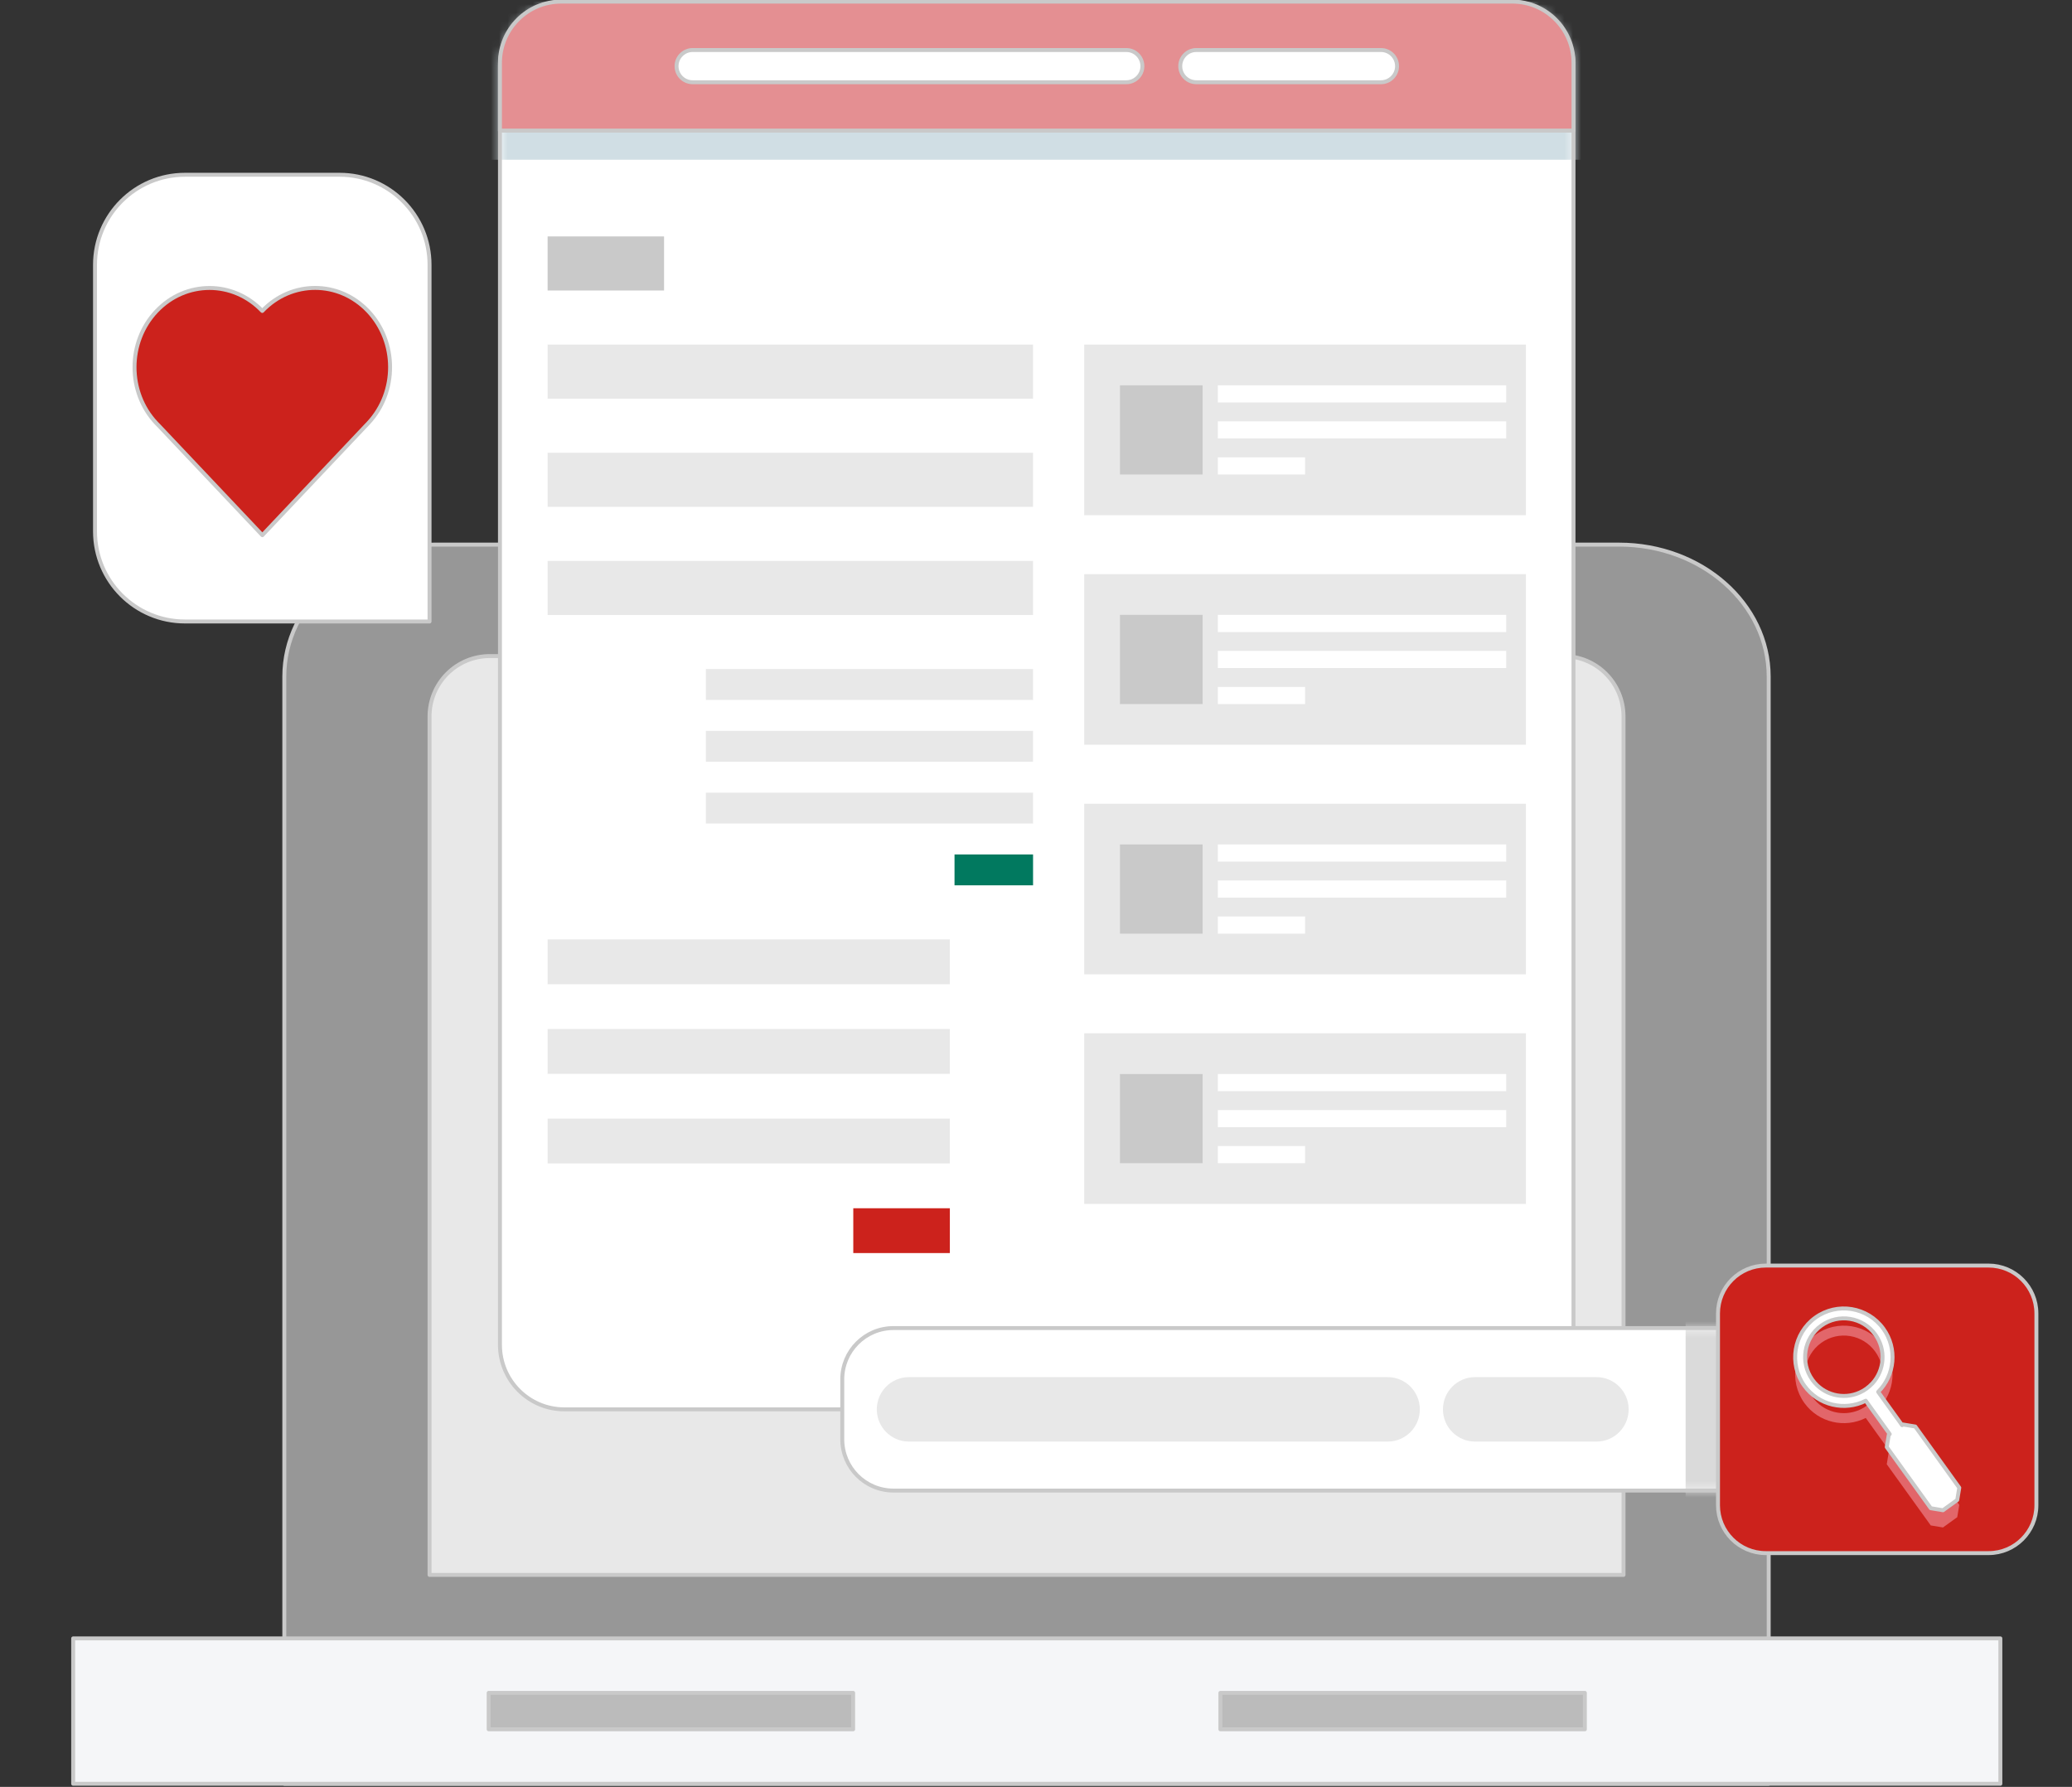
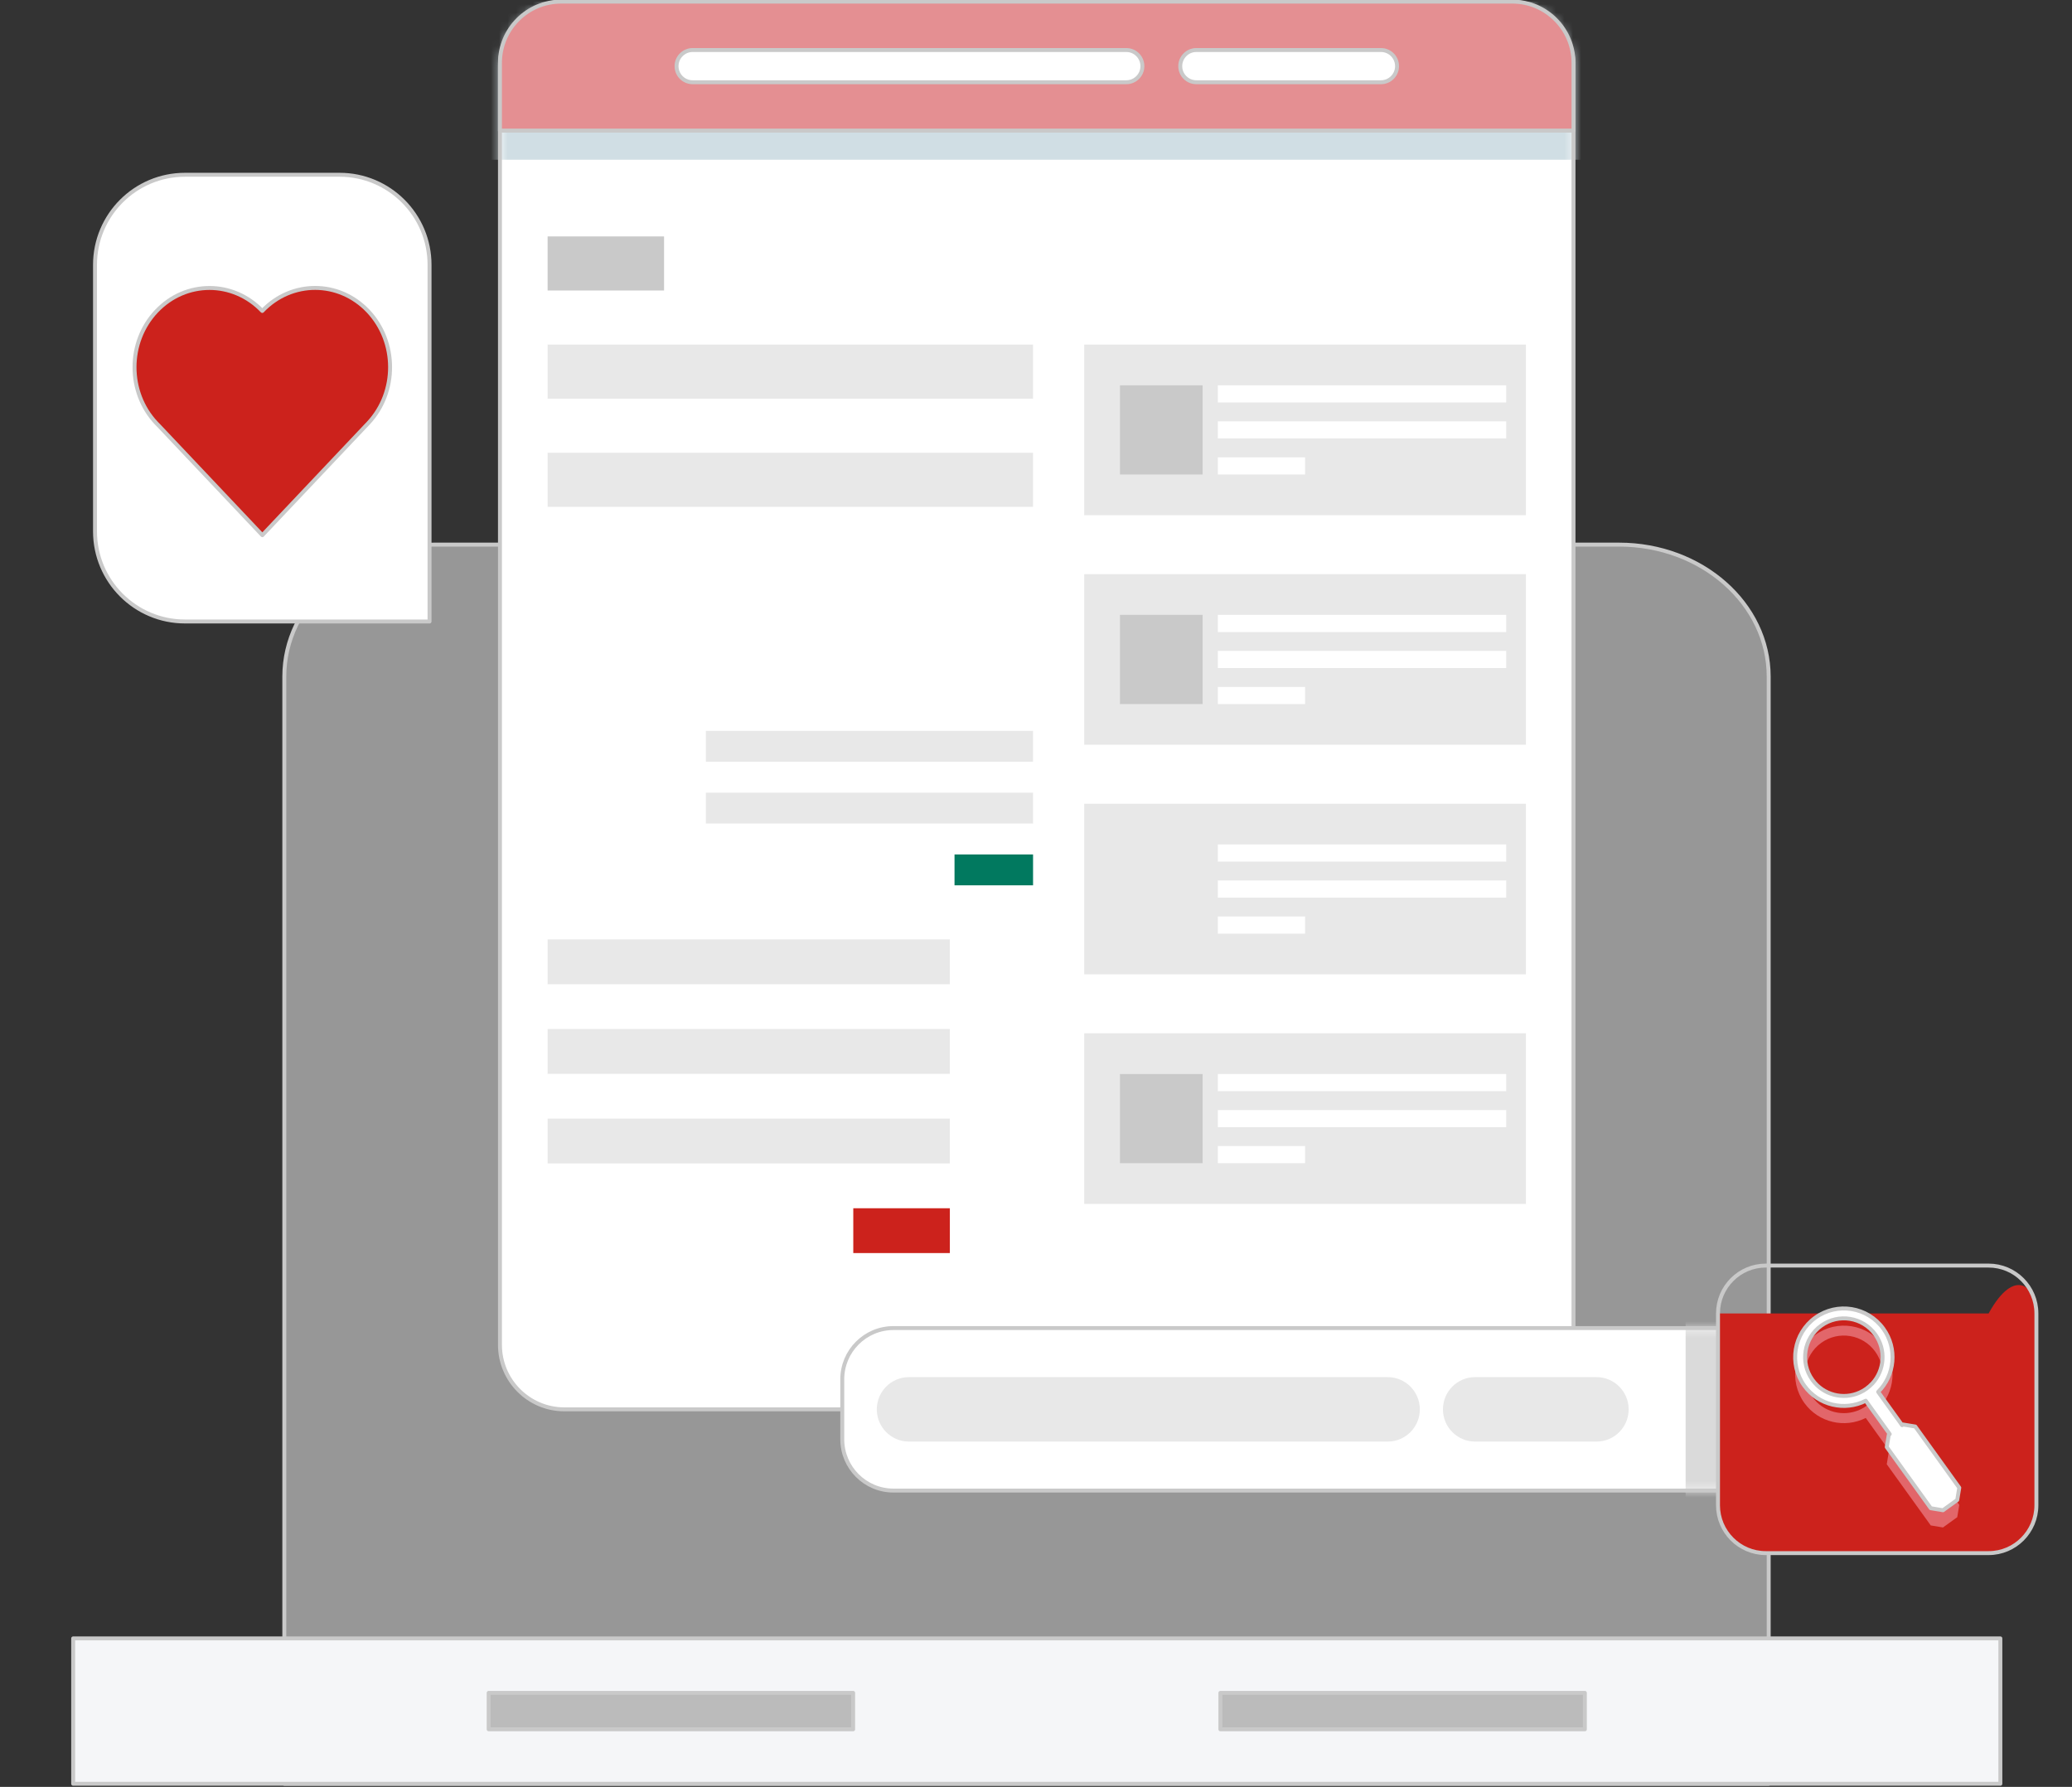
<svg xmlns="http://www.w3.org/2000/svg" width="247" height="213" viewBox="0 0 247 213" fill="none">
  <rect x="0" y="0" width="247" height="213" fill="#333333" stroke="none" />
  <g clip-path="url(#clip0_2449_2961)">
    <path fill-rule="evenodd" clip-rule="evenodd" d="M193.006 64.918C202.859 64.918 210.843 71.97 210.843 80.659V212.63H33.892V80.659C33.892 71.962 41.876 64.918 51.728 64.918H192.998H193.006Z" fill="#979797" stroke="#C9C9C9" stroke-width="0.47" stroke-linecap="round" stroke-linejoin="round" />
-     <path fill-rule="evenodd" clip-rule="evenodd" d="M51.205 85.394C51.205 83.49 51.962 81.658 53.307 80.311C54.653 78.963 56.481 78.205 58.383 78.205H186.359C188.261 78.205 190.089 78.963 191.435 80.311C192.78 81.658 193.537 83.49 193.537 85.394V187.731H51.205V85.394Z" fill="#E8E8E8" stroke="#C9C9C9" stroke-width="0.47" stroke-linecap="round" stroke-linejoin="round" />
    <path fill-rule="evenodd" clip-rule="evenodd" d="M238.46 195.299V212.629H8.723V195.299H238.46Z" fill="#F5F6F8" stroke="#C9C9C9" stroke-width="0.47" stroke-linecap="round" stroke-linejoin="round" />
    <path fill-rule="evenodd" clip-rule="evenodd" d="M101.702 201.793V206.134H58.254V201.793H101.702Z" fill="#BBBBBB" stroke="#C9C9C9" stroke-width="0.47" stroke-linecap="round" stroke-linejoin="round" />
    <path fill-rule="evenodd" clip-rule="evenodd" d="M188.929 201.793V206.134H145.481V201.793H188.929Z" fill="#BBBBBB" stroke="#C9C9C9" stroke-width="0.47" stroke-linecap="round" stroke-linejoin="round" />
    <path fill-rule="evenodd" clip-rule="evenodd" d="M187.575 7.875V160.307C187.575 164.551 184.135 167.996 179.898 167.996H67.277C63.039 167.996 59.599 164.551 59.599 160.307V7.875C59.599 3.631 63.039 0.186 67.277 0.186H179.906C184.143 0.186 187.584 3.631 187.584 7.875H187.575Z" fill="white" />
    <mask id="mask0_2449_2961" style="mask-type:luminance" maskUnits="userSpaceOnUse" x="59" y="0" width="129" height="168">
      <path d="M187.575 7.875V160.307C187.575 164.551 184.135 167.996 179.898 167.996H67.277C63.039 167.996 59.599 164.551 59.599 160.307V7.875C59.599 3.631 63.039 0.186 67.277 0.186H179.906C184.143 0.186 187.584 3.631 187.584 7.875H187.575Z" fill="white" />
    </mask>
    <g mask="url(#mask0_2449_2961)">
      <path fill-rule="evenodd" clip-rule="evenodd" d="M200.256 0.193V19.041H49.787V0.193H200.256Z" fill="#D0DEE4" />
      <path fill-rule="evenodd" clip-rule="evenodd" d="M79.16 28.182V34.628H65.279V28.182H79.16Z" fill="#C9C9C9" />
      <path fill-rule="evenodd" clip-rule="evenodd" d="M123.149 41.074V47.521H65.279V41.074H123.149Z" fill="#E8E8E8" />
      <path fill-rule="evenodd" clip-rule="evenodd" d="M123.149 53.969V60.415H65.279V53.969H123.149Z" fill="#E8E8E8" />
-       <path fill-rule="evenodd" clip-rule="evenodd" d="M123.149 66.861V73.308H65.279V66.861H123.149Z" fill="#E8E8E8" />
      <path fill-rule="evenodd" clip-rule="evenodd" d="M101.718 149.367V144.025H113.231V149.367H101.718Z" fill="#CC221C" />
      <path fill-rule="evenodd" clip-rule="evenodd" d="M65.279 138.683V133.342H113.231V138.683H65.279Z" fill="#E8E8E8" />
      <path fill-rule="evenodd" clip-rule="evenodd" d="M65.279 128.001V122.66H113.231V128.001H65.279Z" fill="#E8E8E8" />
      <path fill-rule="evenodd" clip-rule="evenodd" d="M65.279 117.32V111.979H113.231V117.32H65.279Z" fill="#E8E8E8" />
      <path fill-rule="evenodd" clip-rule="evenodd" d="M113.787 105.531V101.852H123.149V105.531H113.787Z" fill="#01795F" />
      <path fill-rule="evenodd" clip-rule="evenodd" d="M84.147 98.165V94.486H123.149V98.165H84.147Z" fill="#E8E8E8" />
      <path fill-rule="evenodd" clip-rule="evenodd" d="M84.147 90.8V87.121H123.149V90.8H84.147Z" fill="#E8E8E8" />
-       <path fill-rule="evenodd" clip-rule="evenodd" d="M84.147 83.433V79.754H123.149V83.433H84.147Z" fill="#E8E8E8" />
      <path fill-rule="evenodd" clip-rule="evenodd" d="M181.904 41.074V61.414H129.247V41.074H181.904Z" fill="#E8E8E8" />
      <path fill-rule="evenodd" clip-rule="evenodd" d="M143.362 45.932V56.557H133.509V45.932H143.362Z" fill="#C9C9C9" />
      <path fill-rule="evenodd" clip-rule="evenodd" d="M179.552 45.932V47.973H145.175V45.932H179.552Z" fill="white" />
      <path fill-rule="evenodd" clip-rule="evenodd" d="M179.552 50.225V52.266H145.175V50.225H179.552Z" fill="white" />
      <path fill-rule="evenodd" clip-rule="evenodd" d="M155.576 54.516V56.557H145.175V54.516H155.576Z" fill="white" />
      <path fill-rule="evenodd" clip-rule="evenodd" d="M181.904 68.441V88.773H129.247V68.441H181.904Z" fill="#E8E8E8" />
      <path fill-rule="evenodd" clip-rule="evenodd" d="M143.362 73.291V83.925H133.509V73.291H143.362Z" fill="#C9C9C9" />
      <path fill-rule="evenodd" clip-rule="evenodd" d="M179.552 73.291V75.34H145.175V73.291H179.552Z" fill="white" />
      <path fill-rule="evenodd" clip-rule="evenodd" d="M179.552 77.584V79.633H145.175V77.584H179.552Z" fill="white" />
      <path fill-rule="evenodd" clip-rule="evenodd" d="M155.576 81.883V83.924H145.175V81.883H155.576Z" fill="white" />
      <path fill-rule="evenodd" clip-rule="evenodd" d="M181.904 95.809V116.14H129.247V95.809H181.904Z" fill="#E8E8E8" />
-       <path fill-rule="evenodd" clip-rule="evenodd" d="M143.362 100.658V111.292H133.509V100.658H143.362Z" fill="#C9C9C9" />
      <path fill-rule="evenodd" clip-rule="evenodd" d="M179.552 100.658V102.699H145.175V100.658H179.552Z" fill="white" />
      <path fill-rule="evenodd" clip-rule="evenodd" d="M179.552 104.951V107H145.175V104.951H179.552Z" fill="white" />
      <path fill-rule="evenodd" clip-rule="evenodd" d="M155.576 109.242V111.292H145.175V109.242H155.576Z" fill="white" />
      <path fill-rule="evenodd" clip-rule="evenodd" d="M181.904 123.168V143.508H129.247V123.168H181.904Z" fill="#E8E8E8" />
      <path fill-rule="evenodd" clip-rule="evenodd" d="M143.362 128.025V138.651H133.509V128.025H143.362Z" fill="#C9C9C9" />
      <path fill-rule="evenodd" clip-rule="evenodd" d="M179.552 128.025V130.067H145.175V128.025H179.552Z" fill="white" />
      <path fill-rule="evenodd" clip-rule="evenodd" d="M179.552 132.318V134.36H145.175V132.318H179.552Z" fill="white" />
      <path fill-rule="evenodd" clip-rule="evenodd" d="M155.576 136.609V138.651H145.175V136.609H155.576Z" fill="white" />
    </g>
    <path d="M187.575 7.875V160.307C187.575 164.551 184.135 167.996 179.898 167.996H67.277C63.039 167.996 59.599 164.551 59.599 160.307V7.875C59.599 3.631 63.039 0.186 67.277 0.186H179.906C184.143 0.186 187.584 3.631 187.584 7.875H187.575Z" stroke="#C9C9C9" stroke-width="0.47" stroke-linecap="round" stroke-linejoin="round" />
    <path fill-rule="evenodd" clip-rule="evenodd" d="M187.575 7.495V15.571H59.599V7.495C59.599 3.461 62.87 0.193 66.89 0.193H180.284C184.313 0.193 187.575 3.469 187.575 7.495Z" fill="#E48F92" stroke="#C9C9C9" stroke-width="0.47" stroke-linecap="round" stroke-linejoin="round" />
    <path fill-rule="evenodd" clip-rule="evenodd" d="M136.183 7.883C136.183 8.948 135.321 9.803 134.266 9.803H82.568C81.504 9.803 80.65 8.94 80.65 7.883C80.65 6.826 81.512 5.963 82.568 5.963H134.266C135.329 5.963 136.183 6.826 136.183 7.883Z" fill="white" stroke="#C9C9C9" stroke-width="0.47" stroke-linecap="round" stroke-linejoin="round" />
    <path fill-rule="evenodd" clip-rule="evenodd" d="M166.54 7.883C166.54 8.948 165.678 9.803 164.623 9.803H142.613C141.549 9.803 140.695 8.94 140.695 7.883C140.695 6.826 141.557 5.963 142.613 5.963H164.623C165.686 5.963 166.54 6.826 166.54 7.883Z" fill="white" stroke="#C9C9C9" stroke-width="0.47" stroke-linecap="round" stroke-linejoin="round" />
    <path fill-rule="evenodd" clip-rule="evenodd" d="M225.763 158.307C229.139 158.307 231.87 161.042 231.87 164.422V171.563C231.87 174.943 229.139 177.678 225.763 177.678H106.512C103.136 177.678 100.405 174.943 100.405 171.563V164.422C100.405 161.042 103.136 158.307 106.512 158.307H225.771H225.763Z" fill="white" />
    <mask id="mask1_2449_2961" style="mask-type:luminance" maskUnits="userSpaceOnUse" x="100" y="158" width="132" height="20">
      <path d="M225.763 158.307C229.139 158.307 231.87 161.042 231.87 164.422V171.563C231.87 174.943 229.139 177.678 225.763 177.678H106.512C103.136 177.678 100.405 174.943 100.405 171.563V164.422C100.405 161.042 103.136 158.307 106.512 158.307H225.771H225.763Z" fill="white" />
    </mask>
    <g mask="url(#mask1_2449_2961)">
      <path fill-rule="evenodd" clip-rule="evenodd" d="M169.256 167.997C169.256 170.119 167.54 171.837 165.421 171.837H108.357C106.238 171.837 104.522 170.119 104.522 167.997C104.522 165.875 106.238 164.156 108.357 164.156H165.421C167.54 164.156 169.256 165.875 169.256 167.997Z" fill="#E8E8E8" />
      <path fill-rule="evenodd" clip-rule="evenodd" d="M172.011 167.997C172.011 170.119 173.727 171.837 175.846 171.837H190.315C192.434 171.837 194.15 170.119 194.15 167.997C194.15 165.875 192.434 164.156 190.315 164.156H175.846C173.727 164.156 172.011 165.875 172.011 167.997Z" fill="#E8E8E8" />
      <path fill-rule="evenodd" clip-rule="evenodd" d="M238.895 156.564V179.429C238.895 182.575 236.341 185.133 233.199 185.133H206.637C203.495 185.133 200.941 182.575 200.941 179.429V156.564C200.941 153.417 203.495 150.859 206.637 150.859H233.199C236.341 150.859 238.895 153.417 238.895 156.564Z" fill="#DADADA" />
    </g>
    <path d="M225.763 158.307C229.139 158.307 231.87 161.042 231.87 164.422V171.563C231.87 174.943 229.139 177.678 225.763 177.678H106.512C103.136 177.678 100.405 174.943 100.405 171.563V164.422C100.405 161.042 103.136 158.307 106.512 158.307H225.771H225.763Z" stroke="#C9C9C9" stroke-width="0.47" stroke-linecap="round" stroke-linejoin="round" />
-     <path fill-rule="evenodd" clip-rule="evenodd" d="M242.755 156.564V179.429C242.755 182.575 240.201 185.133 237.059 185.133H210.497C207.355 185.133 204.801 182.575 204.801 179.429V156.564C204.801 153.417 207.355 150.859 210.497 150.859H237.059C240.201 150.859 242.755 153.417 242.755 156.564Z" fill="#CC221C" />
+     <path fill-rule="evenodd" clip-rule="evenodd" d="M242.755 156.564V179.429C242.755 182.575 240.201 185.133 237.059 185.133H210.497C207.355 185.133 204.801 182.575 204.801 179.429V156.564H237.059C240.201 150.859 242.755 153.417 242.755 156.564Z" fill="#CC221C" />
    <mask id="mask2_2449_2961" style="mask-type:luminance" maskUnits="userSpaceOnUse" x="204" y="150" width="39" height="36">
      <path d="M242.755 156.564V179.429C242.755 182.575 240.201 185.133 237.059 185.133H210.497C207.355 185.133 204.801 182.575 204.801 179.429V156.564C204.801 153.417 207.355 150.859 210.497 150.859H237.059C240.201 150.859 242.755 153.417 242.755 156.564Z" fill="white" />
    </mask>
    <g mask="url(#mask2_2449_2961)">
      <path fill-rule="evenodd" clip-rule="evenodd" d="M222.412 169.021C219.906 170.288 216.78 169.578 215.089 167.23C213.22 164.624 213.808 160.993 216.41 159.113C219.012 157.241 222.637 157.83 224.515 160.436C226.206 162.792 225.884 165.987 223.894 167.964L226.746 171.933L226.859 171.853L228.317 172.095L233.562 179.388L233.32 180.849L231.62 182.075L230.162 181.833L224.917 174.54L225.159 173.079L225.272 172.998L222.42 169.029L222.412 169.021ZM223.185 166.98C224.652 165.398 224.861 162.946 223.548 161.122C222.057 159.049 219.165 158.581 217.103 160.073C215.032 161.566 214.565 164.462 216.055 166.528C217.361 168.351 219.753 168.932 221.711 168.037C221.985 167.916 222.251 167.762 222.501 167.577C222.75 167.391 222.984 167.189 223.185 166.972V166.98Z" fill="#E2666A" />
    </g>
    <path d="M242.755 156.564V179.429C242.755 182.575 240.201 185.133 237.059 185.133H210.497C207.355 185.133 204.801 182.575 204.801 179.429V156.564C204.801 153.417 207.355 150.859 210.497 150.859H237.059C240.201 150.859 242.755 153.417 242.755 156.564Z" stroke="#C9C9C9" stroke-width="0.47" stroke-linecap="round" stroke-linejoin="round" />
    <path fill-rule="evenodd" clip-rule="evenodd" d="M222.411 166.97C219.906 168.237 216.78 167.527 215.088 165.179C213.219 162.573 213.807 158.942 216.409 157.062C219.012 155.191 222.637 155.78 224.514 158.386C226.206 160.741 225.884 163.936 223.894 165.913L226.746 169.883L226.859 169.802L228.317 170.044L233.562 177.338L233.32 178.798L231.62 180.024L230.162 179.782L224.917 172.489L225.159 171.028L225.271 170.948L222.419 166.978L222.411 166.97ZM223.185 164.929C224.651 163.347 224.861 160.895 223.547 159.071C222.057 156.998 219.165 156.53 217.102 158.022C215.032 159.515 214.564 162.412 216.055 164.477C217.36 166.3 219.753 166.881 221.71 165.986C221.984 165.865 222.25 165.711 222.5 165.526C222.75 165.34 222.983 165.139 223.185 164.921V164.929Z" fill="white" stroke="#C9C9C9" stroke-width="0.47" stroke-linecap="round" stroke-linejoin="round" />
    <path fill-rule="evenodd" clip-rule="evenodd" d="M40.482 20.832C46.403 20.832 51.205 25.641 51.205 31.571V74.082H22.049C16.127 74.082 11.326 69.273 11.326 63.343V31.571C11.326 25.641 16.127 20.832 22.049 20.832H40.482Z" fill="white" stroke="#C9C9C9" stroke-width="0.47" stroke-linecap="round" stroke-linejoin="round" />
    <path fill-rule="evenodd" clip-rule="evenodd" d="M31.281 37.057L31.265 37.066C27.784 33.411 22.145 33.411 18.665 37.082C15.168 40.761 15.16 46.755 18.64 50.443C18.745 50.556 18.85 50.66 18.955 50.765L31.273 63.795L43.922 50.418C47.378 46.715 47.361 40.753 43.873 37.074C40.393 33.411 34.769 33.403 31.281 37.049V37.057Z" fill="#CC221C" stroke="#C9C9C9" stroke-width="0.47" stroke-linecap="round" stroke-linejoin="round" />
  </g>
  <defs>
    <clipPath id="clip0_2449_2961">
      <rect width="247" height="213" fill="white" />
    </clipPath>
  </defs>
</svg>